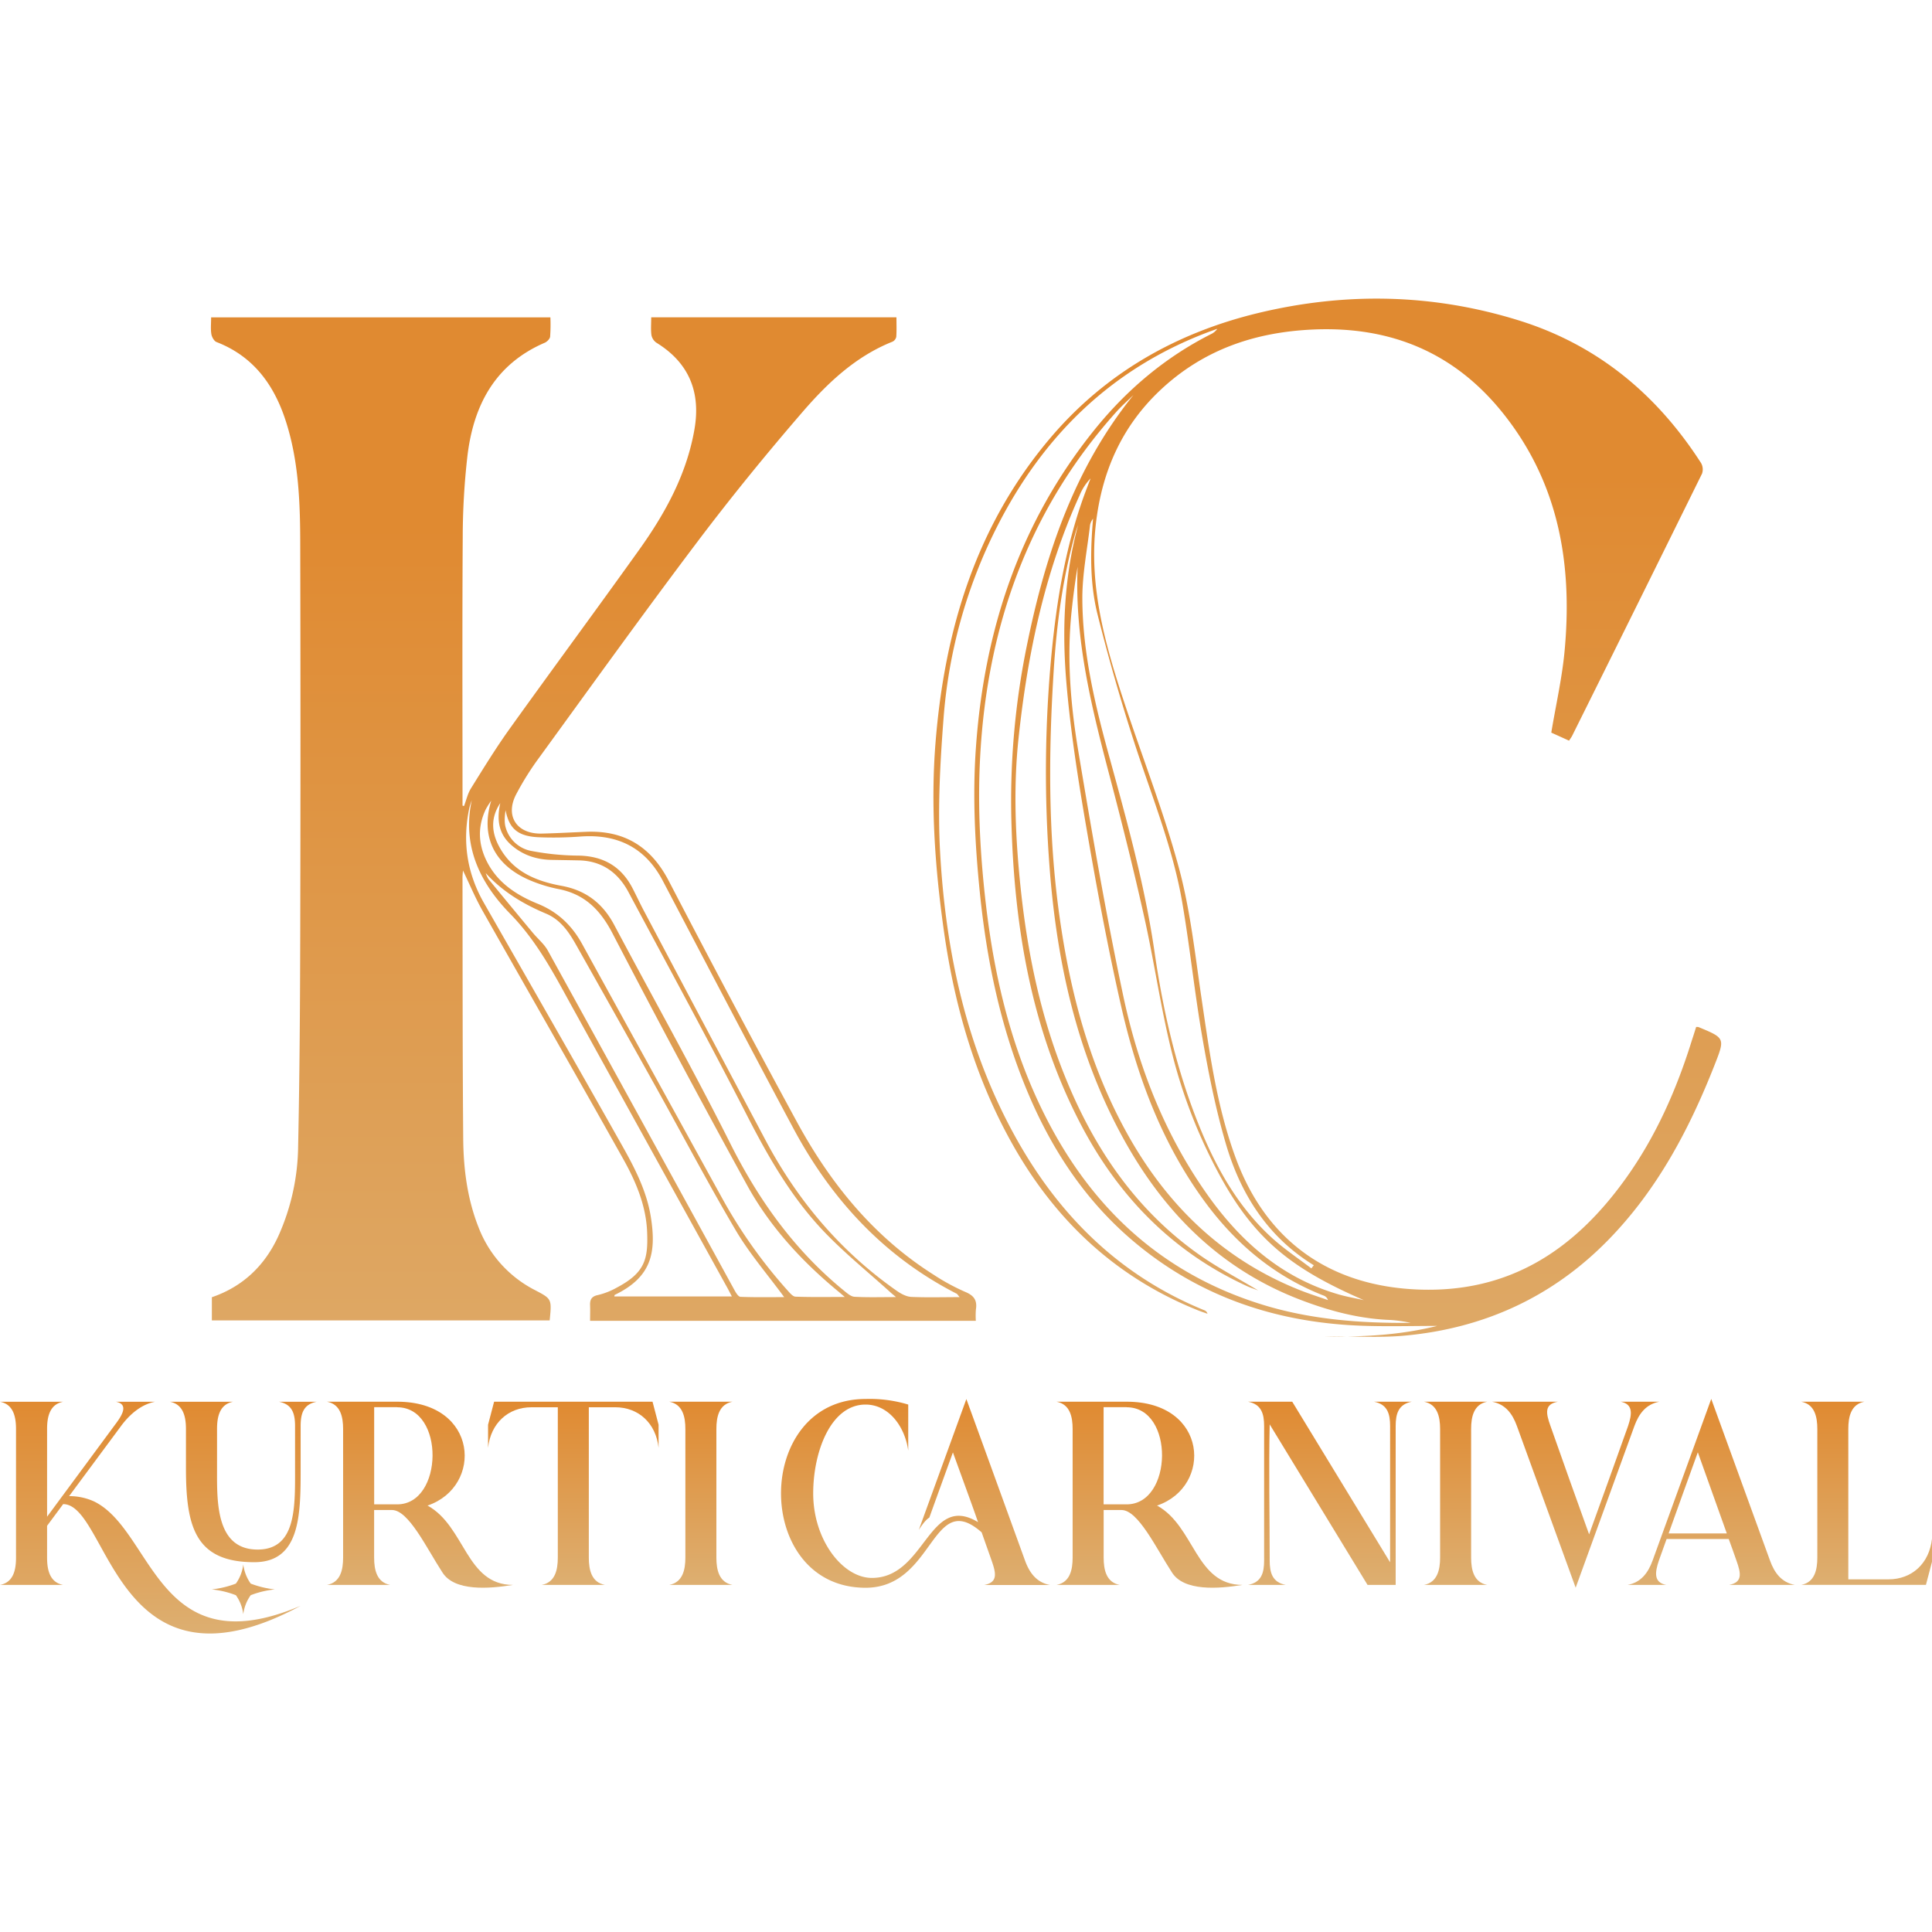
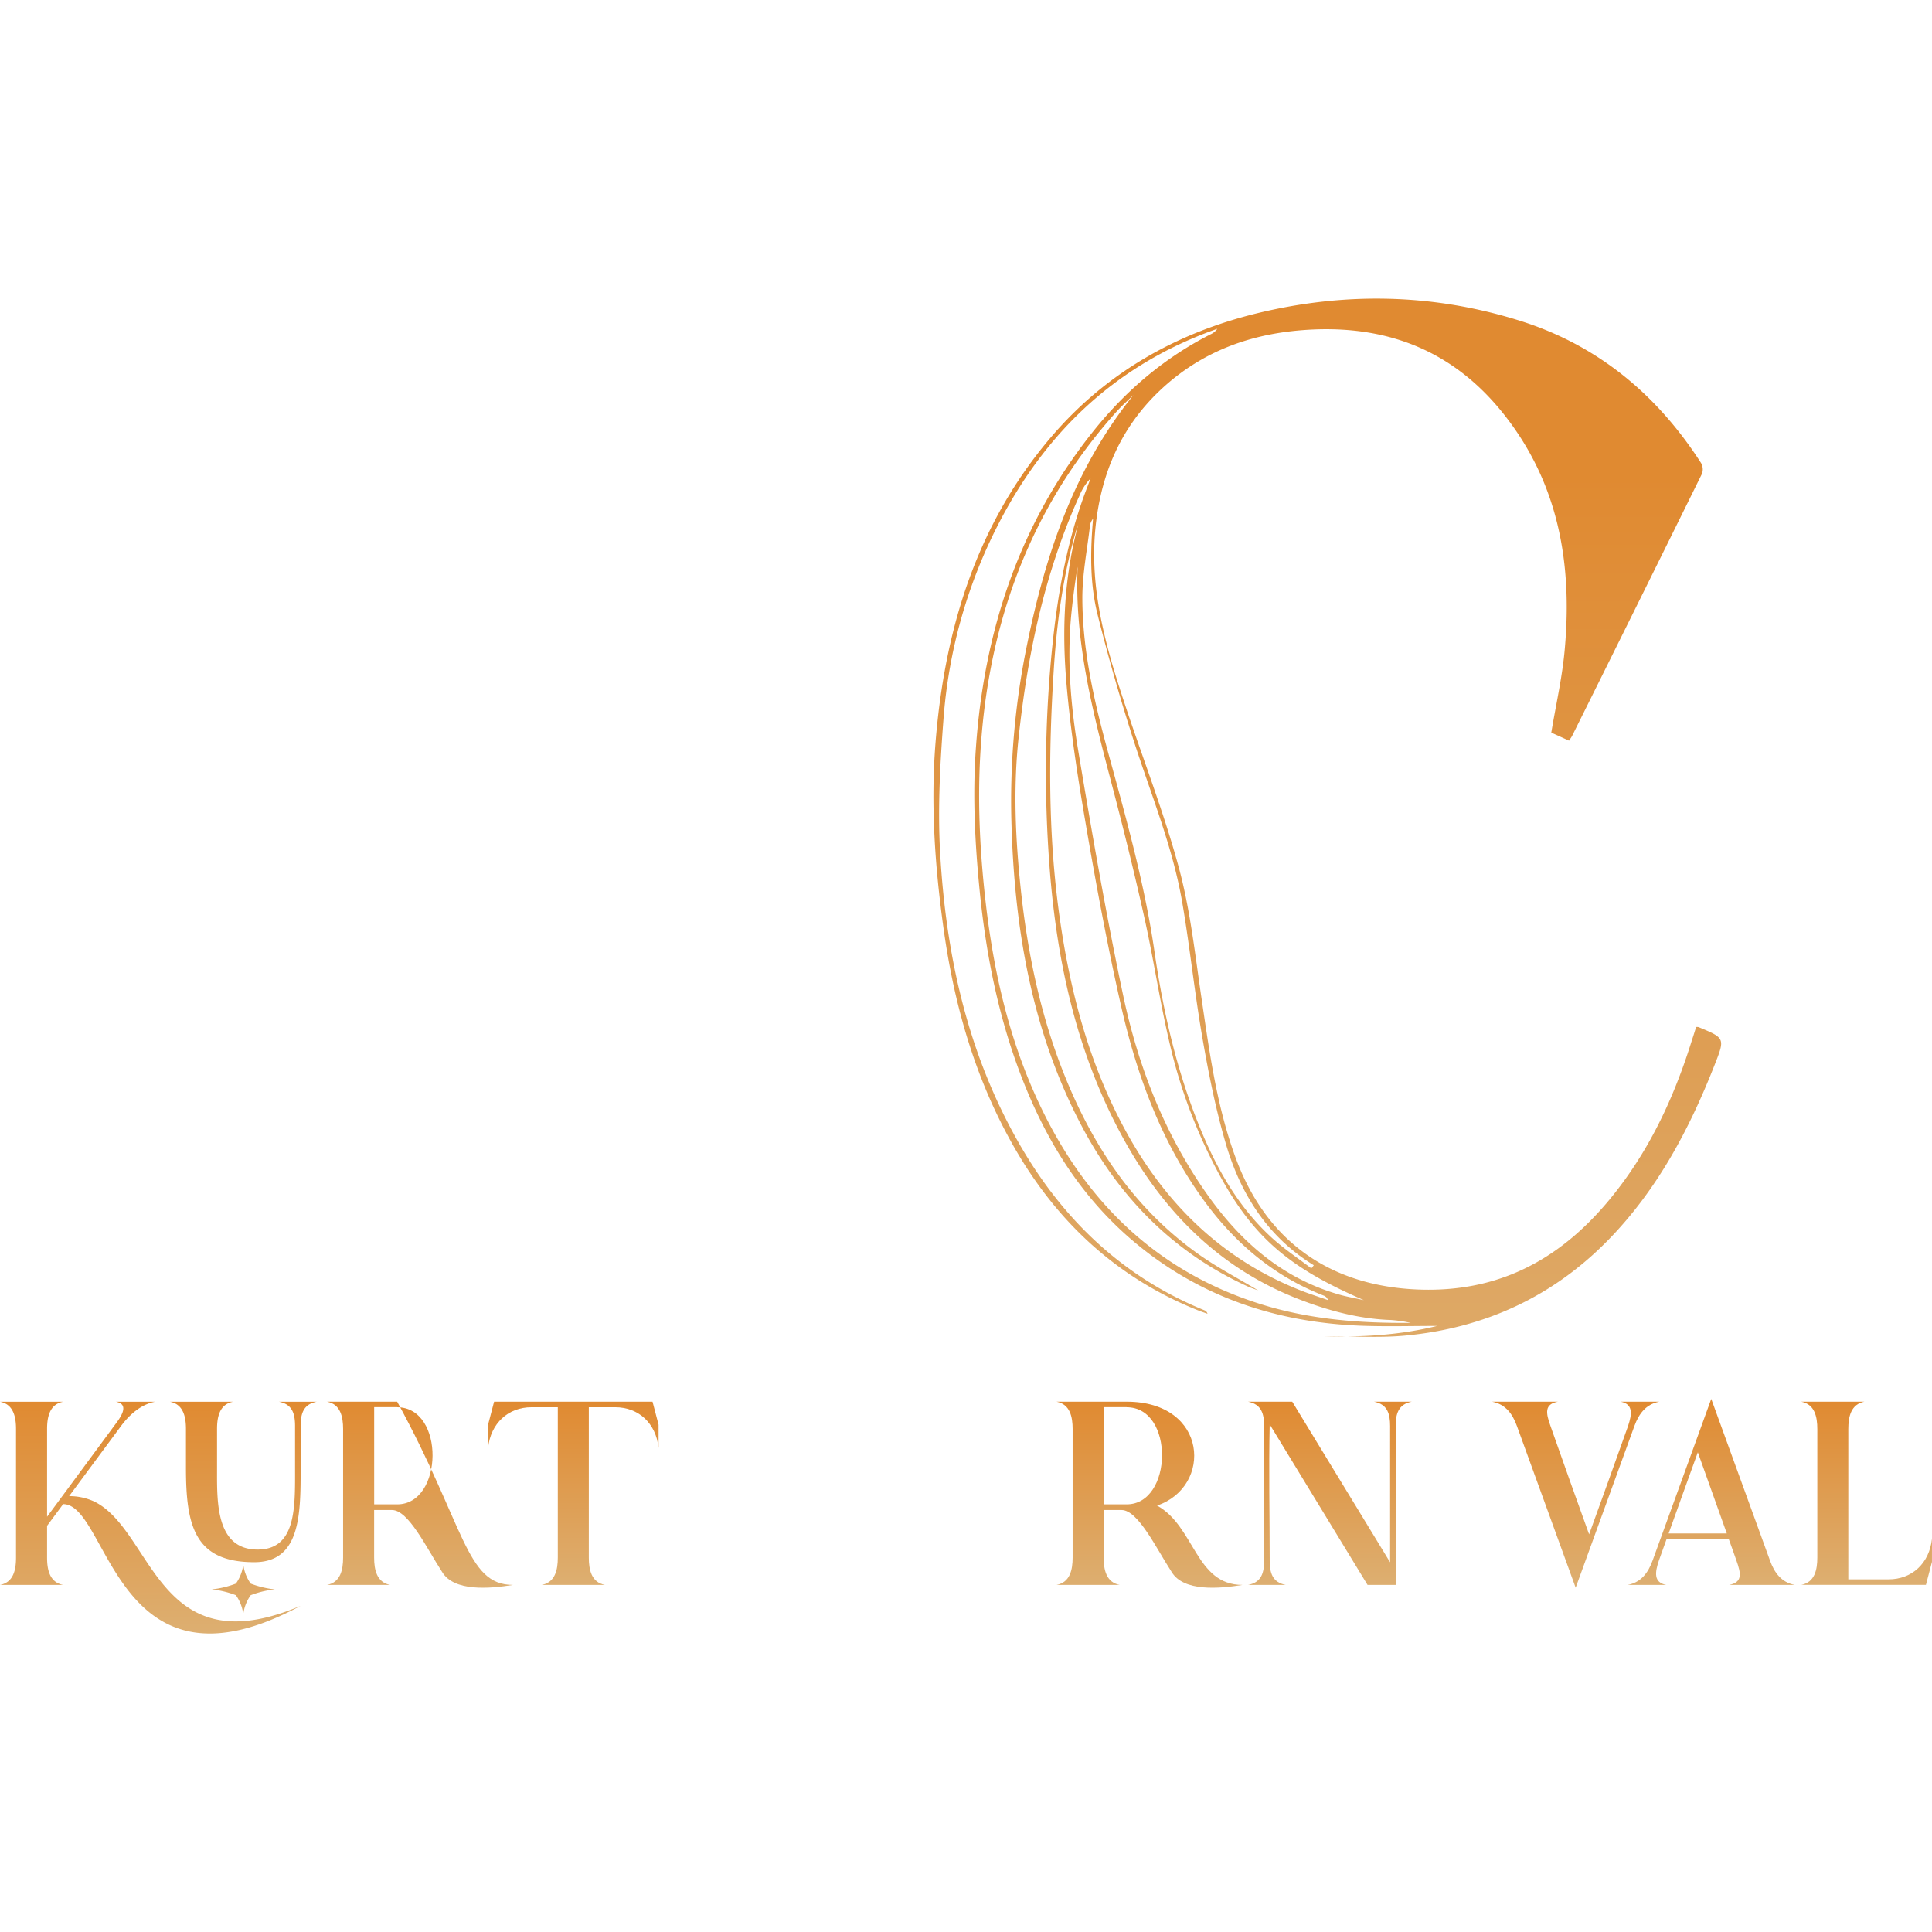
<svg xmlns="http://www.w3.org/2000/svg" xmlns:xlink="http://www.w3.org/1999/xlink" viewBox="0 0 1000 1000" data-name="Layer 1" id="Layer_1">
  <defs>
    <style>.cls-1{fill:url(#linear-gradient);}.cls-2{fill:url(#linear-gradient-2);}.cls-3{fill:url(#linear-gradient-3);}.cls-4{fill:url(#linear-gradient-4);}.cls-5{fill:url(#linear-gradient-5);}.cls-6{fill:url(#linear-gradient-6);}.cls-7{fill:url(#linear-gradient-7);}.cls-8{fill:url(#linear-gradient-8);}.cls-9{fill:url(#linear-gradient-9);}.cls-10{fill:url(#linear-gradient-10);}.cls-11{fill:url(#linear-gradient-11);}.cls-12{fill:url(#linear-gradient-12);}.cls-13{fill:url(#linear-gradient-13);}</style>
    <linearGradient gradientUnits="userSpaceOnUse" y2="272.54" x2="307.24" y1="791.89" x1="307.24" id="linear-gradient">
      <stop stop-color="#ddaf71" offset="0" />
      <stop stop-color="#e08a31" offset="1" />
    </linearGradient>
    <linearGradient xlink:href="#linear-gradient" y2="245.73" x2="686.98" y1="783.17" x1="686.98" id="linear-gradient-2" />
    <linearGradient xlink:href="#linear-gradient" y2="725.55" x2="81.96" y1="845.5" x1="81.96" id="linear-gradient-3" />
    <linearGradient xlink:href="#linear-gradient" y2="725.52" x2="217.39" y1="821.8" x1="217.39" id="linear-gradient-4" />
    <linearGradient xlink:href="#linear-gradient" y2="725.52" x2="296.74" y1="820.35" x1="296.74" id="linear-gradient-5" />
    <linearGradient xlink:href="#linear-gradient" y2="725.52" x2="362.77" y1="820.35" x1="362.77" id="linear-gradient-6" />
    <linearGradient xlink:href="#linear-gradient" y2="724.11" x2="473.87" y1="821.82" x1="473.87" id="linear-gradient-7" />
    <linearGradient xlink:href="#linear-gradient" y2="725.52" x2="594.99" y1="821.8" x1="594.99" id="linear-gradient-8" />
    <linearGradient xlink:href="#linear-gradient" y2="725.52" x2="688.35" y1="820.35" x1="688.35" id="linear-gradient-9" />
    <linearGradient xlink:href="#linear-gradient" y2="725.52" x2="753.42" y1="820.35" x1="753.42" id="linear-gradient-10" />
    <linearGradient xlink:href="#linear-gradient" y2="725.52" x2="815.57" y1="821.79" x1="815.57" id="linear-gradient-11" />
    <linearGradient xlink:href="#linear-gradient" y2="724.08" x2="885.73" y1="820.35" x1="885.73" id="linear-gradient-12" />
    <linearGradient xlink:href="#linear-gradient" y2="725.52" x2="966.16" y1="820.35" x1="966.16" id="linear-gradient-13" />
  </defs>
-   <path d="M284.51,683.44H109.66v-12c15.82-5.41,27.27-16.13,34.37-31.56a116,116,0,0,0,10.28-46.4c.78-36.84,1-73.7,1.09-110.55q.24-99.78,0-199.57c0-22.64-.63-45.26-8-67-6.17-18.12-16.85-32.15-35.3-39.31-1.28-.49-2.46-2.6-2.7-4.12-.44-2.69-.12-5.5-.12-8.66H284.88a85.46,85.46,0,0,1-.14,10c-.14,1.16-1.6,2.62-2.8,3.14-25.73,11.1-36.86,32.36-40,58.6a374.69,374.69,0,0,0-2.43,42c-.29,45.46-.11,90.92-.11,136.38V417l.78.21c1.17-3.07,1.88-6.41,3.58-9.14,6.47-10.4,12.88-20.86,20-30.8,22.26-31.08,45-61.81,67.23-92.93,13.41-18.8,24.41-38.85,28.45-62.06,3.43-19.66-3.09-34.67-19.66-44.88a6.24,6.24,0,0,1-2.59-3.92c-.4-2.91-.12-5.91-.12-9.24H464c0,3.28.14,6.71-.09,10.1a3.64,3.64,0,0,1-2,2.53c-19,7.57-33.5,21.31-46.44,36.28-19,22-37.42,44.62-54.93,67.85-28.09,37.24-55.29,75.15-82.73,112.88a148.51,148.51,0,0,0-10.5,17c-6.08,11.3,0,20.86,13,20.58,7.71-.16,15.42-.61,23.13-.92,19.78-.81,33.52,7.73,42.73,25.44q32.63,62.73,66.39,124.86c17.34,31.83,39.76,59.44,70.86,79.06a109,109,0,0,0,16.13,8.76c4.46,1.85,6.32,4.28,5.59,9a40.66,40.66,0,0,0-.05,6H305.43c0-2.78.09-5.35,0-7.91-.14-3,.68-4.75,4.1-5.45a37.58,37.58,0,0,0,9.73-3.84c14.63-7.71,16.21-14.8,15.7-28.59-.5-13.61-5.73-26.08-12.23-37.7-24.14-43.13-48.79-86-73.1-129-3.72-6.61-6.64-13.67-10-20.6-.08,1.27-.25,2.6-.24,3.93.08,44.93,0,89.87.37,134.8.13,15.81,2.13,31.45,8.09,46.35a61,61,0,0,0,29,32.08C285.63,672.32,285.63,672.32,284.51,683.44Zm212.21-12.05c-.9-1-1.15-1.57-1.56-1.78-37.53-19.17-64.74-48.67-84.41-85.38-22.83-42.6-45.16-85.47-67.65-128.26-9-17.18-23.31-24.32-42.41-23a187,187,0,0,1-22.08.38c-10.74-.52-15.11-4.61-16.93-14-.45,3.13-.77,6.4.15,9.27A17,17,0,0,0,275,440.44a134.71,134.71,0,0,0,24.39,2.42c12.85.22,22.19,5.57,28.07,17,1.93,3.73,3.7,7.55,5.66,11.27q31.6,59.67,63.27,119.32c16.58,31.14,38.81,57.43,67.84,77.72,2.19,1.53,4.95,3,7.52,3.11C479.76,671.64,487.84,671.39,496.72,671.39Zm-32.92,0c-1.68-1.44-2.44-2-3.16-2.71-11.17-10.09-22.91-19.62-33.36-30.4-17.21-17.77-29.41-39-40.67-61-19.87-38.8-40.76-77.09-61.32-115.54-5.44-10.16-13.77-16.16-25.67-16.41-4.73-.1-9.47-.17-14.2-.26-8-.16-15.17-2.61-21.13-8-6.45-5.88-7.15-13.33-5.34-21.41-5.57,8.39-4.38,16.55.59,24.55,7.18,11.54,18.64,16,31.2,18.31s21.27,9.1,27.18,20.22c20.05,37.75,41,75.05,60.13,113.23,14.79,29.47,33.42,55.43,59,76.24,1.59,1.29,3.49,2.94,5.31,3C449.12,671.59,455.88,671.37,463.8,671.37Zm-209.51-257a41.68,41.68,0,0,0-2.87,4.54c-4.09,8.61-3.94,17.31.05,25.88,5.45,11.74,15.56,18.38,26.93,23C288.71,472,296,479,301.25,488.5q36.24,65.82,72.5,131.62a256.73,256.73,0,0,0,34,47.93c1.14,1.26,2.62,3.05,4,3.1,8.06.3,16.13.15,25.5.15-2-1.68-2.74-2.36-3.54-3-18.82-15.56-35.22-33.43-47-54.81q-35.66-64.93-69.83-130.67c-6.21-11.86-14.27-20-27.66-22.62a74.58,74.58,0,0,1-15-4.6C255.58,447.63,248.64,432.72,254.29,414.34Zm-10-.43a39.35,39.35,0,0,0-1.35,4.15c-3.71,17.35-1.3,33.76,7.52,49.21C274,508.49,297.61,549.65,320.92,591c7,12.35,13.81,25,16,39.21,2.88,18.44.13,30.91-18.68,40-.2.1-.21.58-.29.82h60.86c-.93-1.77-1.54-3-2.21-4.22q-40.18-72.69-80.33-145.4c-9.42-17.13-18.28-34.25-32.38-48.61C248.37,456.89,239,437.57,244.26,413.91Zm7.13,38a13.9,13.9,0,0,0,1.44,3.09q11.46,14,23,27.85c2.56,3.08,5.83,5.74,7.72,9.17q48.48,87.89,96.7,175.9c.71,1.3,1.94,3.23,3,3.27,7.57.29,15.16.15,22.61.15-8.65-11.79-17.91-22.48-25-34.46-14.43-24.41-27.62-49.55-41.43-74.33s-27.57-49.22-41.42-73.8c-3.74-6.64-8.08-12.86-15.46-15.93C270.84,467.93,260.16,461.55,251.39,451.9Z" class="cls-1" />
  <path d="M877.93,531.54a7,7,0,0,1,1.18.06c13.84,5.74,13.82,5.73,8.3,19.77-13.07,33.21-29.56,64.33-54.73,90.18-29,29.77-64.55,46-105.66,49.77-13.73,1.25-27.67.2-41.53.31,19.79.55,39.41-.63,58.4-5.34-12.72,0-25.62.37-38.49-.07C661.7,684.73,622,671.78,588,643.6c-26-21.53-43.95-48.86-56.73-79.83-13.5-32.69-20.58-66.88-24.12-101.93-2.52-25-3.82-50-2-75.13,4.33-60.82,22.76-116.4,61.38-164.3C583.1,201.87,603,185,626.7,173a8.38,8.38,0,0,0,3.38-2.81c-1.61.58-3.23,1.14-4.83,1.75C575.18,190.91,539.73,225.75,515.88,273a263.07,263.07,0,0,0-27.53,99.16c-1.74,22.69-3,45.62-1.79,68.3,2.85,52.27,13.7,102.81,39.6,149.07,22.53,40.25,53.91,71,97.19,88.65A2.6,2.6,0,0,1,625,680c-1.56-.55-3.14-1.06-4.67-1.67-42.49-16.93-73.88-46.36-96.16-85.87-19.65-34.84-30.35-72.6-35.81-112-4.42-31.87-6.71-63.87-4.14-96,4.68-58.63,21.14-113,60.06-158.51,28.27-33,64.59-53.64,106.58-63.84,45.39-11,90.77-10.16,135.51,3.81,40.54,12.66,71.26,38.25,94.07,73.7a6.67,6.67,0,0,1,.53,5.53Q847.51,313,813.79,380.76c-.38.77-.91,1.45-1.65,2.61l-9.2-4.17c2.48-14.88,5.78-29.1,7-43.5,3.9-44-3.18-85.33-31.4-121.08-25.17-31.9-58.3-45.78-98.58-44.07-30.35,1.29-57.33,10.45-79.73,31.7-20,19-30.12,42.55-33.09,69.64-3.56,32.48,5.21,62.89,15.24,93.1,9.32,28.09,20.13,55.75,27.83,84.27,5.9,21.86,8.34,44.71,11.66,67.22,4.15,28.09,7.87,56.2,17.8,83.07,15.84,42.89,48.7,66.06,94.22,67.9,47.47,1.92,81.21-20.63,107.59-57.46,15.66-21.87,26.37-46.17,34.31-71.77C876.51,536.07,877.18,533.92,877.93,531.54Zm-291.33-327c-3,2.9-6.1,5.63-8.85,8.71-45.58,50.87-66.88,111.37-70.44,178.78-1.35,25.46.05,50.86,3,76.17,4.49,38.39,13.43,75.55,31.07,110.2,24.09,47.33,60.3,80.79,111.66,96.77,25.14,7.82,51,9.77,77.08,9.54a68.8,68.8,0,0,0-10.25-1.48c-16.29-.58-31.78-4.7-46.88-10.49-42.59-16.33-72.07-46.87-93.13-86.36-22.94-43-33-89.57-36.62-137.68a645.28,645.28,0,0,1,1-109.89c2.68-27.95,7.23-55.55,16.81-82.11,1.1-3,2.28-6.05,3.43-9.07a27.77,27.77,0,0,0-5.66,8.71c-18.18,40-27,82.39-31.63,125.81-2.77,25.95-1.61,51.86,1.12,77.73,3.54,33.6,10.38,66.44,23.15,97.85,15,37,36.82,69,69.91,92.15,9.08,6.36,19,11.53,29.89,18.06-2.81-1.07-4.23-1.51-5.57-2.13-38.88-17.78-67-46.74-86.5-84.28-25.57-49.19-34.31-102.39-35.71-157a400.83,400.83,0,0,1,8.15-91C541.16,286.89,556,242.51,586.6,204.56Zm-28.55,67.08c-.44,1.3-.94,2.59-1.32,3.92-6.73,23.51-9.83,47.67-11.36,71.95-2.65,42.06-2.9,84.13,2.91,126,5.53,39.86,15.65,78.35,35.4,113.71,20.66,37,49.69,65,89.56,80.73,4.64,1.83,9.41,3.33,14.12,5a3.66,3.66,0,0,0-2.3-2.36c-25.59-10-45.71-27-61.77-49-22.21-30.41-34.92-65.06-43.12-101.32-6.88-30.38-12.59-61.06-17.85-91.76-4.3-25-8.25-50.17-10.38-75.42C549.64,325.88,550.79,298.53,558.05,271.64Zm147.8,401.3c-40.05-17.37-59.06-33.62-78.25-71.67a269.34,269.34,0,0,1-19.85-51.83c-6.46-24.31-9.87-49.41-15.33-74-5.27-23.75-11.15-47.36-17.34-70.89-9.6-36.47-19-72.91-17.3-111.19-1.31,7.68-2.32,15.41-3.13,23.15-2.53,24.28-.51,48.46,3.48,72.32,7.06,42.3,14.35,84.59,23.24,126.53,7.63,36,20.86,70.18,42,100.78,17.34,25.17,39,44.93,69.14,53.76C696.85,671.17,701.39,671.93,705.85,672.94Zm-27.09-16.41,1.26-1.62c-23.92-14.69-37.9-36.86-45.53-62.9-5.3-18.07-9-36.7-12.21-55.28-4-23.12-6.39-46.52-10.36-69.65-4.91-28.59-16-55.43-24.86-82.89q-10.57-32.67-18.95-66.05c-4.08-16.21-3.78-33-2.34-49.67a8.1,8.1,0,0,0-1.55,3.25c-1.48,12.85-4.1,25.72-4,38.57.17,27.86,6.63,54.87,14,81.61,9.08,33.1,18.28,66.12,23.27,100.21C602,523.35,609,554.1,621,583.48c8.76,21.46,20,41.42,37.33,57.22C664.67,646.49,671.92,651.28,678.76,656.53Z" class="cls-2" />
  <path d="M155.61,831.16c-95.8,51.6-99.16-52.63-122.92-52.63l-8.32,11.23v16.47c0,6.24,1.33,12.81,8.32,14.12H0c7-1.31,8.29-7.88,8.29-14.12V739.66c0-6.24-1.33-12.81-8.29-14.11H32.69c-7,1.3-8.32,7.87-8.32,14.11v45.39L59,738.16c2.55-3.46,8.87-11.14,1-12.61H80.24c-7,1.3-13.09,6.43-17.63,12.61L35.77,774.4a30.63,30.63,0,0,1,12.92,2.75C79.49,792.18,81.21,862.8,155.61,831.16Zm8.31-105.61c-7,1.3-8.31,6.35-8.31,12.61v21.58c0,23.9,0,48.85-24,48.85-30.78,0-35.36-18.6-35.36-48.85V739.66c0-6.24-1.33-12.81-8.31-14.11h32.69c-7,1.3-8.29,7.87-8.29,14.11v20.08c0,16.77-1,42.31,21,42.31,20.19,0,19.38-22.3,19.38-42.31V738.16c0-6.26-1.33-11.31-8.32-12.61Zm-38,110.05a21.19,21.19,0,0,0-3.83-9.93,48.56,48.56,0,0,0-12.5-3,49.94,49.94,0,0,0,12.5-3,21.44,21.44,0,0,0,3.83-9.93,21.58,21.58,0,0,0,3.85,9.93,49.69,49.69,0,0,0,12.51,3,48.43,48.43,0,0,0-12.51,3A21.33,21.33,0,0,0,125.91,835.6Z" class="cls-3" />
-   <path d="M265.52,820.35c-12.29,2-30.48,3.49-36.63-6.63-8.1-12.42-17.39-32.14-26-32.14h-9.24v24.63c0,6.26,1.33,12.81,8.29,14.14H169.27c7-1.33,8.32-7.88,8.32-14.14V739.66c0-6.27-1.33-12.81-8.32-14.14h36.3c42.25,0,44.58,44,15.72,53.76C240.89,790.07,241.11,820.35,265.52,820.35Zm-59.95-92h-11.9v50.3h11.9C229.55,778.7,230.44,728.4,205.57,728.4Z" class="cls-4" />
+   <path d="M265.52,820.35c-12.29,2-30.48,3.49-36.63-6.63-8.1-12.42-17.39-32.14-26-32.14h-9.24v24.63c0,6.26,1.33,12.81,8.29,14.14H169.27c7-1.33,8.32-7.88,8.32-14.14V739.66c0-6.27-1.33-12.81-8.32-14.14h36.3C240.89,790.07,241.11,820.35,265.52,820.35Zm-59.95-92h-11.9v50.3h11.9C229.55,778.7,230.44,728.4,205.57,728.4Z" class="cls-4" />
  <path d="M252.62,749.39V737.44l3.13-11.92h82l3.13,11.92v11.95c-1.36-12.7-10.34-21-22.46-21H304.77v77.81c0,6.26,1.33,12.81,8.32,14.14H280.4c7-1.33,8.32-7.88,8.32-14.14V728.4H275.07C263,728.4,254,736.69,252.62,749.39Z" class="cls-5" />
-   <path d="M354.75,806.21V739.66c0-6.27-1.36-12.81-8.32-14.14h32.69c-7,1.33-8.32,7.87-8.32,14.14v66.55c0,6.26,1.33,12.81,8.32,14.14H346.43C353.39,819,354.75,812.47,354.75,806.21Z" class="cls-6" />
-   <path d="M513.27,807.79c-2.3-6.55-4.07-11.51-5.16-14.64-26-22.9-24.28,28.67-60.08,28.67-29.17,0-43.78-24.43-43.78-48.86s14.61-48.85,43.78-48.85A68.86,68.86,0,0,1,470.1,727v23.85C468.41,738.47,460.12,727,448,727c-18,0-27.09,24.43-27.09,46,0,24.15,15.31,43.73,30.39,43.73,27.84,0,29.31-44.37,54.93-28.87-1.89-5.49-2.3-6.65-13-36.1-3.66,10.09-8.57,23.63-12.2,33.72-1.91,1.25-3.57,3.47-5.46,6.4l24.62-67.73c10,27.39,20.44,56.26,30.39,83.68,2.31,6.29,5.94,11.26,12.9,12.56H509.45C516.41,819,515.68,814.61,513.27,807.79Z" class="cls-7" />
  <path d="M643.12,820.35c-12.29,2-30.48,3.49-36.63-6.63-8.1-12.42-17.39-32.14-26-32.14h-9.24v24.63c0,6.26,1.33,12.81,8.29,14.14H546.87c7-1.33,8.32-7.88,8.32-14.14V739.66c0-6.27-1.33-12.81-8.32-14.14h36.3c42.25,0,44.58,44,15.72,53.76C618.49,790.07,618.71,820.35,643.12,820.35Zm-60-92h-11.9v50.3h11.9C607.15,778.7,608,728.4,583.17,728.4Z" class="cls-8" />
  <path d="M654.31,807.73v-69.6c0-6.24-1.34-11.28-8.32-12.61h22.87l50.66,83.13V738.14c0-6.24-1.33-11.29-8.32-12.62h19.52c-7,1.33-8.32,6.38-8.32,12.62v82.21H707.84l-50.65-83.1c-.53,23,0,47.88,0,70.48,0,6.24,1.33,11.29,8.32,12.62H646C653,819,654.3,814,654.31,807.73Z" class="cls-9" />
-   <path d="M745.4,806.21V739.66c0-6.27-1.36-12.81-8.32-14.14h32.69c-7,1.33-8.32,7.87-8.32,14.14v66.55c0,6.26,1.33,12.81,8.32,14.14H737.08C744,819,745.4,812.47,745.4,806.21Z" class="cls-10" />
  <path d="M772.29,725.52h34.05c-7,1.3-6.26,5.77-3.82,12.56,6.43,18.25,13.42,37.91,20,56.1,6.77-18.58,13.51-37.47,20.16-56.07,2.08-6.16,2.72-11.34-3.83-12.59h20c-7,1.33-10.6,6.32-12.9,12.62l-30.39,83.65c-10-27.42-20.43-56.29-30.41-83.68C782.88,731.81,779.25,726.82,772.29,725.52Z" class="cls-11" />
  <path d="M898.79,807.79c-1.14-3.27-2.8-8-4-11.2H862.63c-1.16,3.21-2.83,7.9-4,11.17-2.08,6.15-2.74,11.34,3.83,12.59h-20c7-1.33,10.62-6.32,12.92-12.62l30.36-83.65c10,27.42,20.44,56.28,30.42,83.68,2.27,6.29,5.9,11.29,12.86,12.59H895C901.92,819,901.23,814.58,898.79,807.79Zm-5-14.09q-7.44-21-15-42c-5.21,14.33-10.09,28-15.11,42Z" class="cls-12" />
  <path d="M940.64,806.21V739.66c0-6.27-1.33-12.81-8.32-14.14H965c-7,1.33-8.32,7.87-8.32,14.14v77.8h20.85c12.12,0,21.1-8.29,22.46-21v11.95l-3.13,11.92H932.32C939.31,819,940.64,812.47,940.64,806.21Z" class="cls-13" />
</svg>